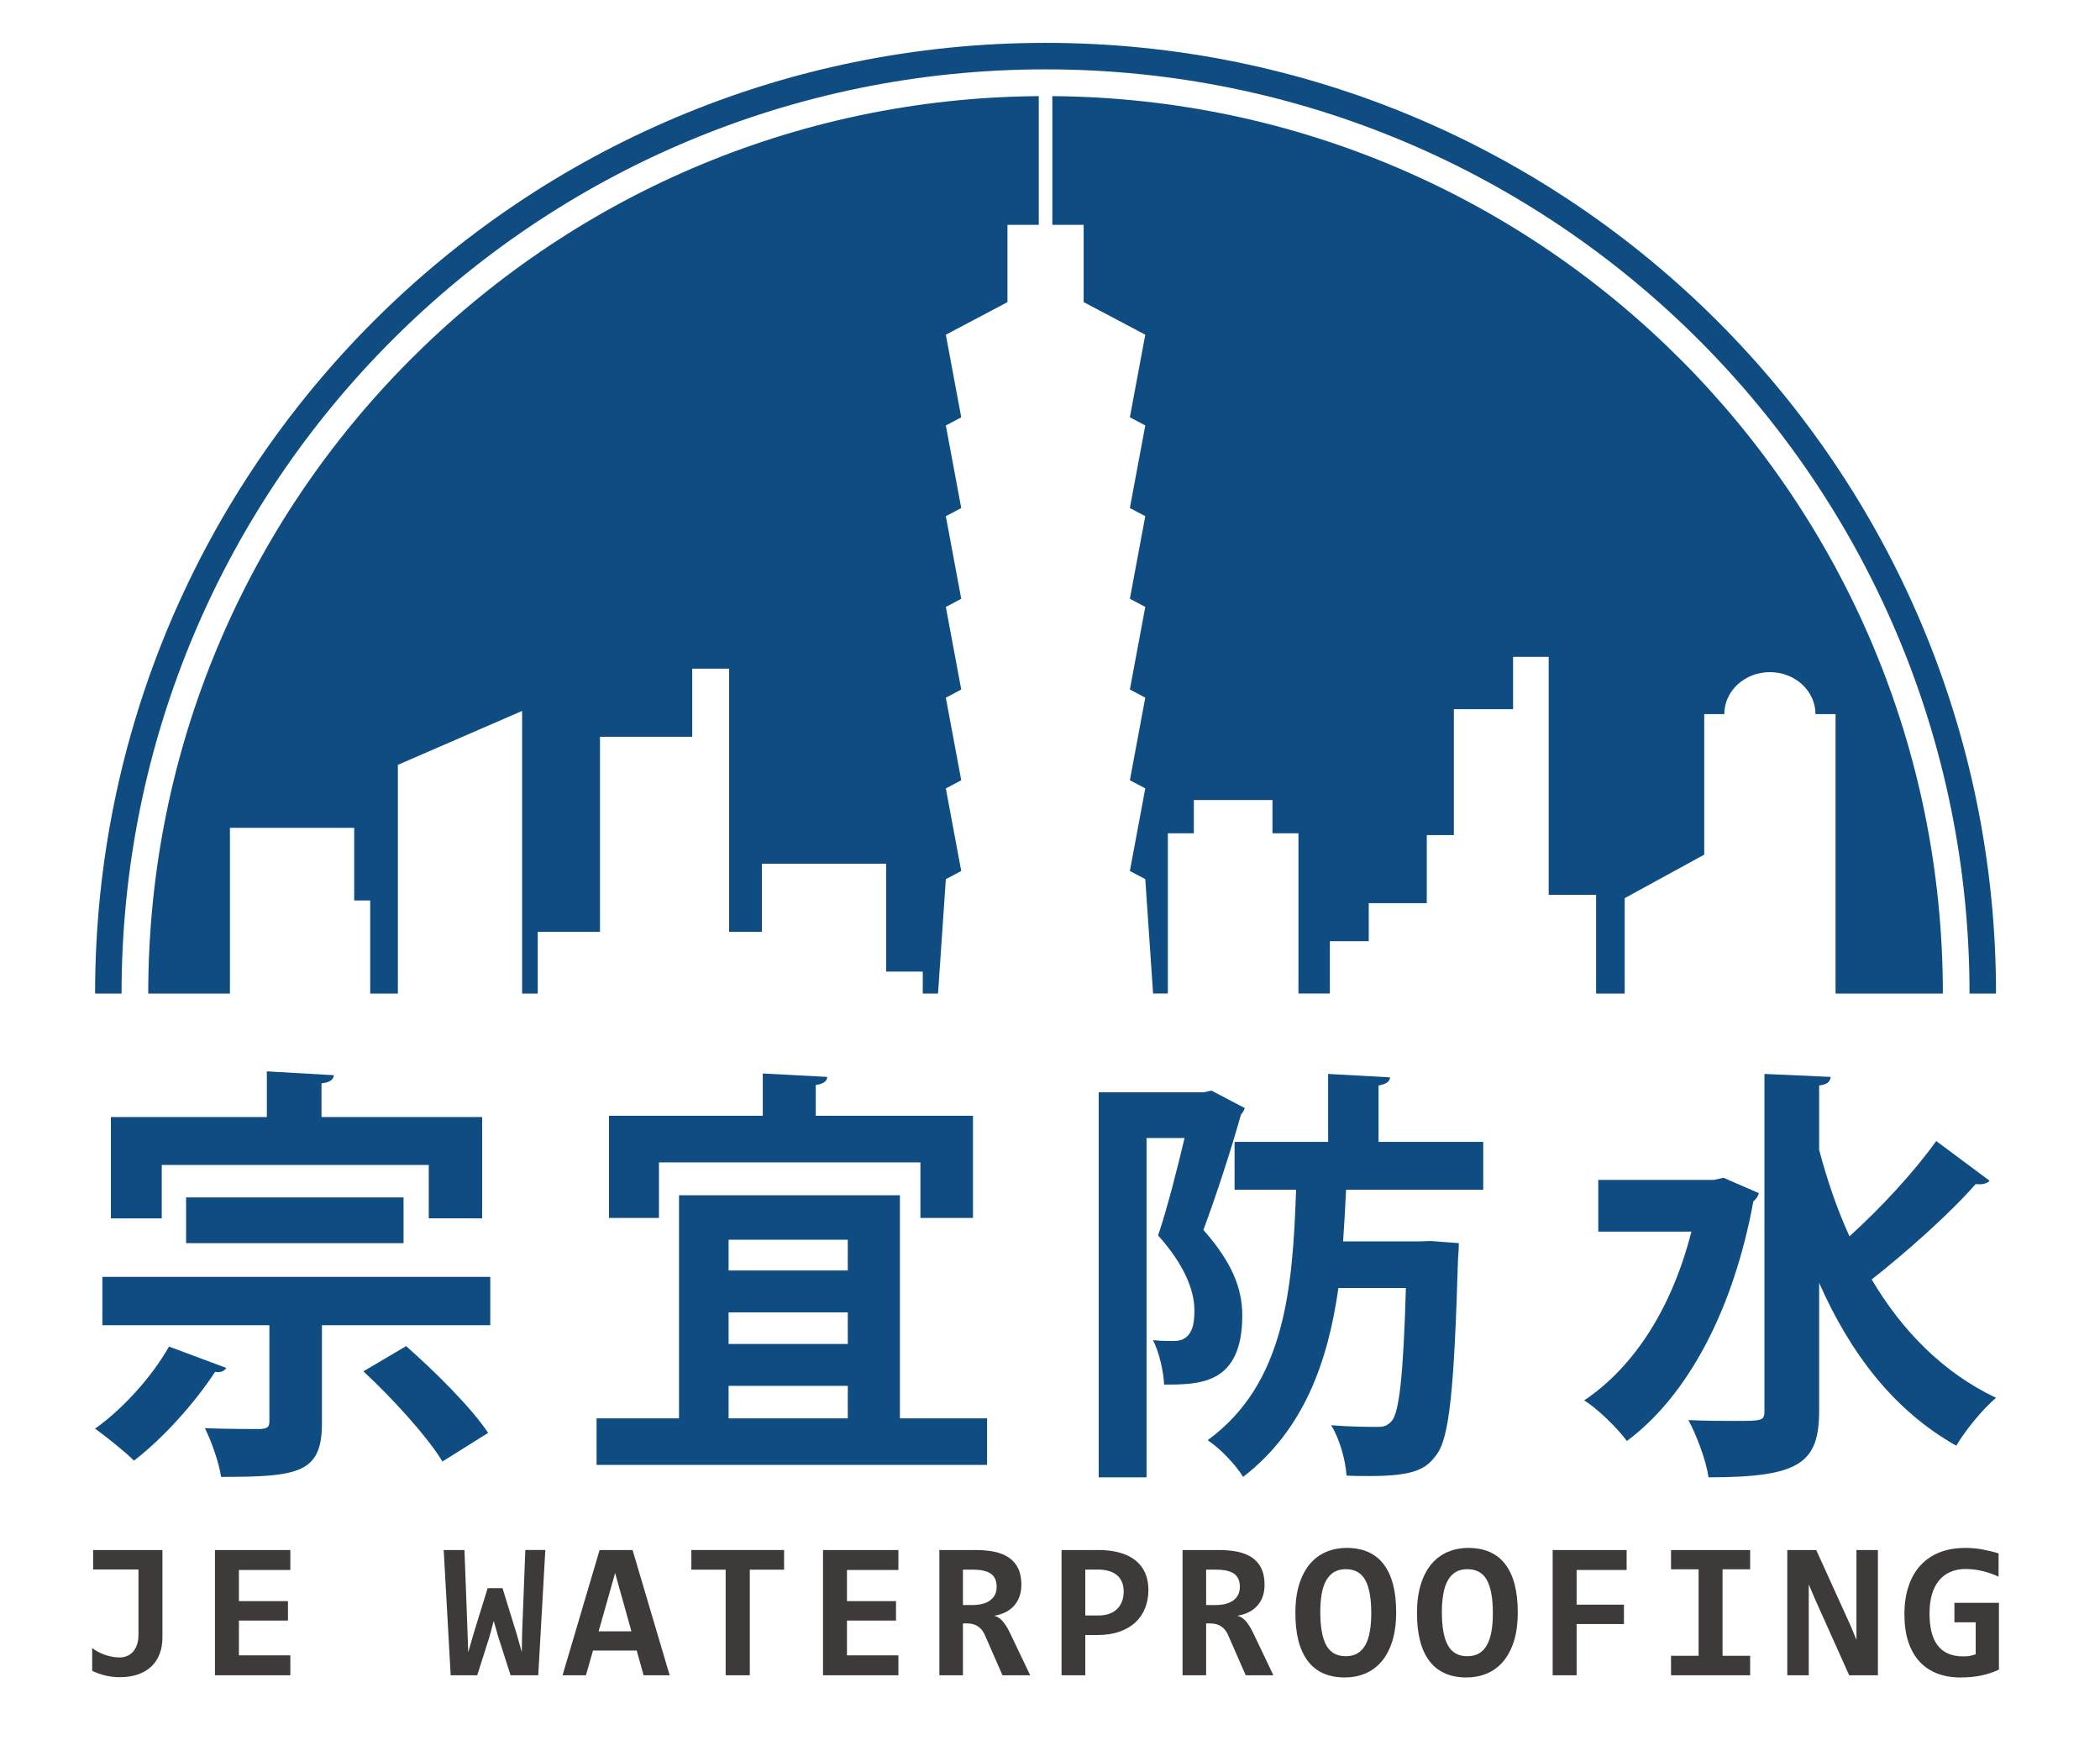
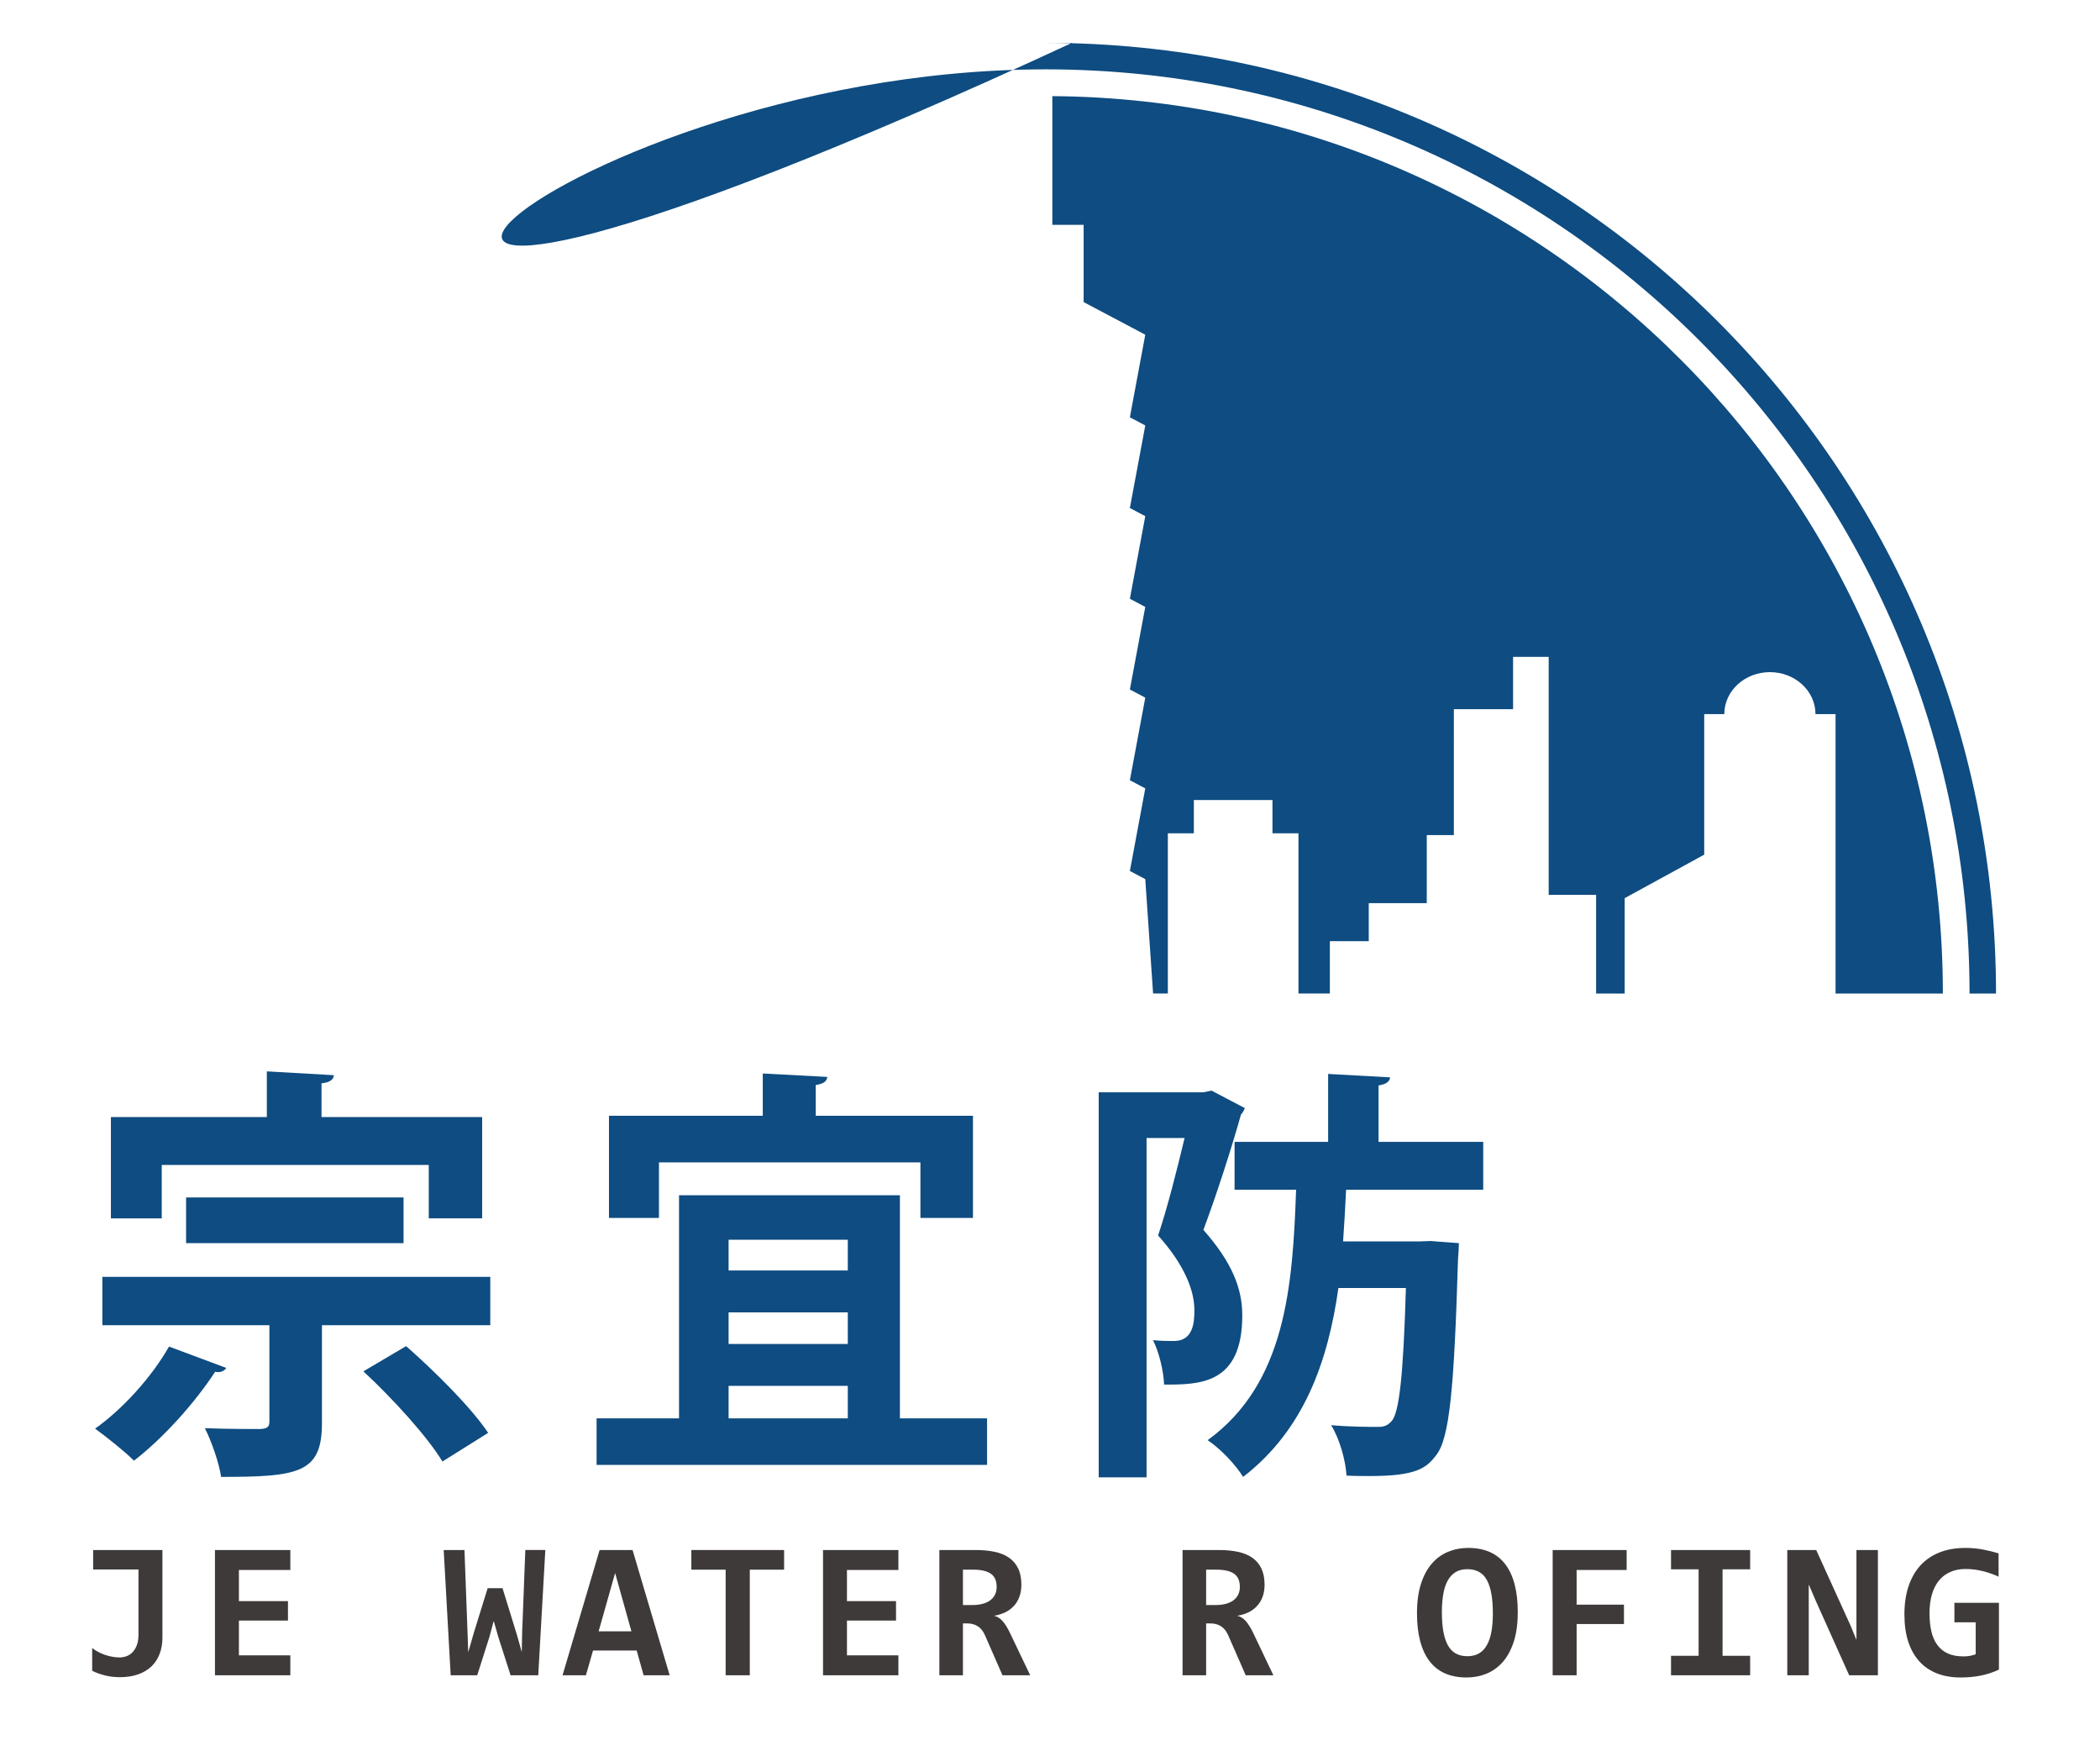
<svg xmlns="http://www.w3.org/2000/svg" version="1.1" id="LOGO_x2B_中英文" x="0px" y="0px" width="256px" height="214px" viewBox="0 0 256 214" style="enable-background:new 0 0 256 214;" xml:space="preserve">
  <g id="XMLID_3_">
-     <path id="XMLID_3123_" style="fill:#0E4C81;" d="M127.458,8.453c62.208,0,112.638,50.43,112.638,112.638h3.229   c0-63.991-51.875-115.866-115.867-115.866C63.467,5.225,11.592,57.1,11.592,121.091h3.228C14.82,58.882,65.25,8.453,127.458,8.453z   " />
+     <path id="XMLID_3123_" style="fill:#0E4C81;" d="M127.458,8.453c62.208,0,112.638,50.43,112.638,112.638h3.229   c0-63.991-51.875-115.866-115.867-115.866h3.228C14.82,58.882,65.25,8.453,127.458,8.453z   " />
    <g id="XMLID_3116_">
      <path id="XMLID_3120_" style="fill:#0E4C81;" d="M132.102,36.819l7.513,3.973l-1.878,10.066l1.878,0.993l-1.878,10.066    l1.878,0.993l-1.878,10.066l1.878,0.993l-1.878,10.066l1.878,0.993l-1.878,10.066l1.878,0.993l-1.878,10.066l1.878,0.993    l0.952,13.942h1.799v-19.526h3.17v-4.058h9.584v4.058h3.169v19.526h3.829v-6.38h4.74v-4.632h7.073v-8.296h3.302V86.435h7.218    v-6.379h4.342v6.379v22.63h5.779v12.026h3.485v-11.628l9.696-5.301V87.033h2.447c0-2.824,2.488-5.114,5.558-5.114    s5.557,2.29,5.557,5.114h2.448v34.058h13.081c0-60.135-48.528-108.93-108.559-109.375V27.4h3.816V36.819z" />
-       <path id="XMLID_3117_" style="fill:#0E4C81;" d="M28.032,100.892h15.146v8.854h1.952v11.345h3.373V93.216l15.146-6.569v34.443    h1.905v-7.522h7.588V89.797h11.243v-8.303h4.497v8.303v23.771h3.997v-8.302h15.146v13.15h4.466v2.675h1.859l0.952-13.942    l1.878-0.993l-1.878-10.066l1.878-0.993l-1.878-10.066l1.878-0.993l-1.878-10.066l1.878-0.993l-1.878-10.066l1.878-0.993    l-1.878-10.066l1.878-0.993l-1.878-10.066l7.513-3.973V27.4h3.816V11.716c-60.03,0.445-108.559,49.24-108.559,109.375h9.959    V100.892z" />
    </g>
    <g id="XMLID_3097_">
      <path id="XMLID_3110_" style="fill:#0E4C81;" d="M27.582,166.719c-0.209,0.364-0.73,0.624-1.355,0.469    c-2.447,3.749-6.302,8.071-9.895,10.832c-1.146-1.146-3.385-2.916-4.74-3.905c3.333-2.345,6.926-6.303,9.01-10L27.582,166.719z     M12.479,155.624h47.289v5.886h-20.52v11.927c0,6.093-2.813,6.562-12.292,6.562c-0.26-1.718-1.145-4.271-1.979-5.937    c2.604,0.104,5.833,0.104,6.718,0.104c0.833-0.051,1.146-0.208,1.146-0.885V161.51H12.479V155.624z M19.718,141.979v6.511h-6.199    v-12.344h19.01v-5.573l8.177,0.469c-0.053,0.521-0.469,0.886-1.511,0.989v4.115h19.583v12.344h-6.51v-6.511H19.718z     M49.195,151.511H22.686v-5.573h26.509V151.511z M53.935,178.124c-1.822-3.021-6.093-7.708-9.635-10.989l5.208-3.073    c3.489,3.073,7.916,7.448,10,10.572L53.935,178.124z" />
      <path id="XMLID_3104_" style="fill:#0E4C81;" d="M109.703,172.863h10.625v5.677H72.726v-5.677h10.051v-27.186h26.926V172.863z     M80.33,141.667v6.771h-6.093V135.99h18.749v-5.156l7.864,0.417c-0.053,0.521-0.417,0.833-1.406,0.989v3.75h19.166v12.447h-6.406    v-6.771H80.33z M103.35,151.093H88.819v3.751h14.531V151.093z M103.35,163.802v-3.854H88.819v3.854H103.35z M88.819,168.905v3.958    h14.531v-3.958H88.819z" />
      <path id="XMLID_3101_" style="fill:#0E4C81;" d="M147.688,132.918l4.063,2.135c-0.104,0.261-0.261,0.572-0.469,0.781    c-1.198,4.271-3.021,9.895-4.583,14.062c3.541,4.011,4.74,7.188,4.74,10.417c0,8.438-5.209,8.438-9.532,8.438    c-0.052-1.615-0.625-4.011-1.354-5.418c0.989,0.104,1.875,0.104,2.553,0.104c2.343,0,2.498-2.239,2.498-3.749    c0-2.448-1.249-5.573-4.427-9.114c1.146-3.385,2.345-8.178,3.229-11.875h-4.635v41.353h-5.834v-46.925h12.761L147.688,132.918z     M180.812,145h-16.718c-0.104,2.084-0.209,4.166-0.365,6.302H173l1.405-0.052l3.438,0.261c0,0.521-0.052,1.302-0.104,1.927    c-0.469,15.832-1.041,21.874-2.656,23.905c-1.197,1.613-2.5,2.552-8.072,2.552c-0.885,0-1.874,0-2.864-0.052    c-0.104-1.823-0.834-4.479-1.876-6.146c2.397,0.209,4.584,0.209,5.782,0.209c0.729,0,1.146-0.209,1.614-0.729    c0.886-1.041,1.405-5.364,1.719-16.196h-8.229c-1.251,8.802-4.115,17.238-11.615,23.019c-0.938-1.509-2.707-3.385-4.322-4.478    c9.531-6.928,10.364-18.75,10.781-30.521h-7.5v-5.833h11.405v-8.28l7.553,0.416c-0.053,0.521-0.469,0.833-1.406,0.989v6.875h12.76    V145z" />
-       <path id="XMLID_3098_" style="fill:#0E4C81;" d="M210.098,143.542l4.322,1.875c-0.104,0.364-0.365,0.78-0.678,0.989    c-2.396,13.124-7.969,23.697-15.415,29.217c-1.095-1.509-3.646-4.009-5.209-4.946c6.146-4.115,10.729-11.354,13.073-20.572    h-11.354v-6.303h14.114L210.098,143.542z M221.764,140.157c0.989,3.697,2.187,7.238,3.697,10.52    c3.749-3.386,7.916-7.864,10.572-11.614l6.51,4.844c-0.364,0.417-1.042,0.469-1.718,0.417c-3.126,3.594-8.49,8.333-12.656,11.614    c3.697,6.25,8.697,11.353,15.156,14.426c-1.563,1.303-3.751,3.959-4.844,5.833c-7.604-4.271-12.917-11.249-16.718-19.842v15.52    c0,6.458-2.345,8.177-13.49,8.177c-0.26-1.979-1.458-5.156-2.447-6.979c2.083,0.104,4.063,0.104,5.625,0.104    c3.438,0,3.646,0,3.646-1.302v-40.987l8.072,0.364c-0.052,0.573-0.416,0.938-1.405,1.041V140.157z" />
    </g>
    <g id="XMLID_71_">
      <path id="XMLID_3095_" style="fill:#3E3A39;" d="M19.8,199.61c0,0.717-0.112,1.371-0.341,1.962    c-0.224,0.591-0.556,1.098-0.99,1.519c-0.439,0.421-0.977,0.745-1.626,0.974c-0.645,0.231-1.396,0.346-2.251,0.346    c-0.631,0-1.238-0.074-1.822-0.222s-1.093-0.334-1.533-0.561v-2.779c0.196,0.163,0.425,0.315,0.682,0.455    c0.262,0.141,0.542,0.262,0.836,0.369c0.299,0.103,0.603,0.187,0.911,0.243c0.313,0.061,0.621,0.089,0.925,0.089    c0.257,0,0.523-0.047,0.799-0.141c0.275-0.093,0.523-0.25,0.743-0.467c0.215-0.218,0.397-0.505,0.537-0.859    c0.141-0.354,0.21-0.792,0.21-1.313v-7.941h-5.526v-2.371H19.8V199.61z" />
      <path id="XMLID_3093_" style="fill:#3E3A39;" d="M26.205,204.177v-15.265h9.189v2.43h-6.269v3.795h5.979v2.371h-5.979v4.24h6.269    v2.429H26.205z" />
      <path id="XMLID_3091_" style="fill:#3E3A39;" d="M65.615,204.177h-3.373l-1.509-4.706l-0.547-1.916l-0.528,1.962l-1.481,4.66    H54.94l-0.851-15.265h2.532l0.365,9.787l0.093,2.675l0.687-2.383l1.682-5.431h1.813l1.775,5.758l0.57,2.032l0.046-2.383    l0.388-10.056h2.438L65.615,204.177z" />
      <path id="XMLID_3088_" style="fill:#3E3A39;" d="M78.458,204.177l-0.841-3.013h-5.326l-0.864,3.013h-2.85l4.518-15.265h4.018    l4.522,15.265H78.458z M74.986,191.715l-2.009,7.102h3.994L74.986,191.715z" />
      <path id="XMLID_3086_" style="fill:#3E3A39;" d="M91.403,191.307v12.87h-2.943v-12.87h-4.181v-2.395h11.306v2.395H91.403z" />
      <path id="XMLID_3084_" style="fill:#3E3A39;" d="M100.33,204.177v-15.265h9.189v2.43h-6.27v3.795h5.98v2.371h-5.98v4.24h6.27    v2.429H100.33z" />
      <path id="XMLID_3081_" style="fill:#3E3A39;" d="M122.208,204.177l-2.149-4.905c-0.201-0.467-0.486-0.819-0.846-1.056    c-0.364-0.238-0.789-0.357-1.28-0.357h-0.546v6.318h-2.874v-15.265h4.448c0.841,0,1.607,0.072,2.289,0.218    c0.687,0.143,1.271,0.383,1.752,0.717c0.486,0.334,0.855,0.771,1.116,1.308c0.262,0.538,0.393,1.196,0.393,1.975    c0,0.561-0.084,1.058-0.248,1.494c-0.164,0.438-0.393,0.813-0.687,1.126c-0.299,0.318-0.649,0.572-1.06,0.767    c-0.407,0.193-0.851,0.331-1.336,0.408c0.374,0.077,0.72,0.29,1.028,0.638c0.313,0.346,0.626,0.846,0.935,1.5l2.443,5.115H122.208    z M121.498,193.409c0-0.748-0.238-1.285-0.715-1.612c-0.472-0.327-1.187-0.49-2.135-0.49h-1.261v4.31h1.167    c0.444,0,0.846-0.047,1.206-0.141c0.364-0.093,0.673-0.233,0.93-0.42c0.257-0.188,0.458-0.418,0.598-0.694    C121.428,194.084,121.498,193.766,121.498,193.409z" />
-       <path id="XMLID_3078_" style="fill:#3E3A39;" d="M139.997,193.771c0,0.795-0.131,1.528-0.396,2.203    c-0.262,0.673-0.659,1.254-1.178,1.745c-0.523,0.49-1.173,0.871-1.953,1.145c-0.775,0.273-1.682,0.408-2.709,0.408h-1.458v4.905    h-2.896v-15.265h4.471c0.991,0,1.864,0.107,2.621,0.32c0.762,0.215,1.401,0.527,1.916,0.941c0.519,0.413,0.91,0.92,1.182,1.525    C139.861,192.302,139.997,192.993,139.997,193.771z M136.984,193.97c0-0.404-0.065-0.773-0.191-1.103    c-0.131-0.332-0.323-0.614-0.584-0.849c-0.262-0.233-0.589-0.413-0.986-0.537c-0.396-0.124-0.869-0.187-1.415-0.187h-1.505v5.594    h1.598c0.5,0,0.939-0.067,1.322-0.205c0.379-0.136,0.701-0.332,0.963-0.589s0.458-0.565,0.593-0.923    C136.919,194.814,136.984,194.413,136.984,193.97z" />
      <path id="XMLID_3075_" style="fill:#3E3A39;" d="M151.858,204.177l-2.148-4.905c-0.206-0.467-0.486-0.819-0.846-1.056    c-0.364-0.238-0.79-0.357-1.28-0.357h-0.551v6.318h-2.873v-15.265h4.452c0.841,0,1.602,0.072,2.289,0.218    c0.682,0.143,1.266,0.383,1.751,0.717c0.481,0.334,0.855,0.771,1.117,1.308c0.257,0.538,0.388,1.196,0.388,1.975    c0,0.561-0.079,1.058-0.243,1.494c-0.163,0.438-0.393,0.813-0.691,1.126c-0.294,0.318-0.645,0.572-1.056,0.767    c-0.406,0.193-0.854,0.331-1.336,0.408c0.374,0.077,0.715,0.29,1.027,0.638c0.309,0.346,0.622,0.846,0.935,1.5l2.438,5.115    H151.858z M151.144,193.409c0-0.748-0.238-1.285-0.71-1.612c-0.477-0.327-1.187-0.49-2.14-0.49h-1.261v4.31h1.168    c0.443,0,0.85-0.047,1.21-0.141c0.364-0.093,0.672-0.233,0.93-0.42c0.257-0.188,0.453-0.418,0.593-0.694    C151.074,194.084,151.144,193.766,151.144,193.409z" />
-       <path id="XMLID_3072_" style="fill:#3E3A39;" d="M170.199,196.48c0,1.385-0.163,2.581-0.485,3.585    c-0.322,1.005-0.767,1.829-1.332,2.477c-0.564,0.646-1.229,1.126-1.985,1.437c-0.761,0.311-1.569,0.467-2.434,0.467    c-2.009,0-3.522-0.668-4.531-2.002c-1.014-1.336-1.519-3.277-1.519-5.823c0-1.385,0.159-2.581,0.481-3.585    c0.327-1.005,0.771-1.829,1.331-2.477c0.565-0.646,1.229-1.125,1.985-1.437c0.762-0.311,1.574-0.467,2.438-0.467    c2.009,0,3.519,0.666,4.532,1.997C169.69,191.984,170.199,193.928,170.199,196.48z M167.163,196.62    c0-1.806-0.243-3.153-0.725-4.041c-0.485-0.887-1.279-1.331-2.382-1.331c-0.557,0-1.023,0.114-1.416,0.344    c-0.388,0.23-0.71,0.567-0.962,1.011c-0.253,0.444-0.439,0.991-0.556,1.643c-0.117,0.649-0.173,1.395-0.173,2.235    c0,1.806,0.242,3.153,0.729,4.041c0.485,0.888,1.28,1.331,2.378,1.331c0.551,0,1.022-0.114,1.415-0.343    c0.397-0.231,0.715-0.568,0.967-1.012c0.248-0.443,0.431-0.99,0.547-1.643C167.103,198.206,167.163,197.461,167.163,196.62z" />
      <path id="XMLID_1656_" style="fill:#3E3A39;" d="M185.022,196.48c0,1.385-0.158,2.581-0.48,3.585    c-0.327,1.005-0.771,1.829-1.332,2.477c-0.565,0.646-1.229,1.126-1.985,1.437c-0.762,0.311-1.574,0.467-2.438,0.467    c-2.009,0-3.518-0.668-4.531-2.002c-1.01-1.336-1.519-3.277-1.519-5.823c0-1.385,0.163-2.581,0.486-3.585    c0.322-1.005,0.766-1.829,1.331-2.477c0.565-0.646,1.229-1.125,1.985-1.437c0.762-0.311,1.569-0.467,2.434-0.467    c2.009,0,3.522,0.666,4.532,1.997C184.519,191.984,185.022,193.928,185.022,196.48z M181.986,196.62    c0-1.806-0.238-3.153-0.725-4.041c-0.48-0.887-1.275-1.331-2.382-1.331c-0.552,0-1.023,0.114-1.411,0.344    c-0.393,0.23-0.71,0.567-0.963,1.011c-0.257,0.444-0.438,0.991-0.556,1.643c-0.116,0.649-0.178,1.395-0.178,2.235    c0,1.806,0.243,3.153,0.733,4.041c0.486,0.888,1.275,1.331,2.374,1.331c0.556,0,1.027-0.114,1.42-0.343    c0.393-0.231,0.715-0.568,0.962-1.012c0.253-0.443,0.435-0.99,0.552-1.643C181.93,198.206,181.986,197.461,181.986,196.62z" />
      <path id="XMLID_1166_" style="fill:#3E3A39;" d="M192.198,191.342v4.228h5.77v2.359h-5.77v6.248h-2.92v-15.265h9.017v2.43H192.198    z" />
      <path id="XMLID_1163_" style="fill:#3E3A39;" d="M203.705,191.26v-2.348h9.646v2.348h-3.363v10.546h3.363v2.371h-9.646v-2.371    h3.363V191.26H203.705z" />
      <path id="XMLID_102_" style="fill:#3E3A39;" d="M225.423,204.177l-4.087-9.109l-0.841-1.962v6.33v4.741h-2.616v-15.265h3.526    l4.168,9.168l0.737,1.787v-6.738v-4.217h2.616v15.265H225.423z" />
      <path id="XMLID_90_" style="fill:#3E3A39;" d="M238.252,197.719v-2.371h5.428v8.141c-0.7,0.326-1.429,0.567-2.195,0.724    c-0.762,0.156-1.593,0.233-2.485,0.233c-1.061,0-2.014-0.163-2.859-0.49c-0.841-0.327-1.56-0.813-2.153-1.46    c-0.589-0.647-1.046-1.448-1.359-2.406c-0.317-0.957-0.472-2.066-0.472-3.328c0-1.269,0.163-2.406,0.495-3.41    c0.332-1.005,0.813-1.854,1.448-2.554c0.636-0.695,1.411-1.226,2.336-1.593c0.92-0.366,1.976-0.549,3.158-0.549    c0.7,0,1.383,0.061,2.051,0.18c0.663,0.122,1.331,0.283,1.99,0.486v2.838c-0.575-0.273-1.21-0.498-1.911-0.671    c-0.696-0.177-1.396-0.264-2.106-0.264c-0.715,0-1.351,0.124-1.897,0.374c-0.551,0.25-1.009,0.603-1.378,1.063    s-0.649,1.023-0.841,1.693c-0.191,0.671-0.285,1.425-0.285,2.266c0,0.811,0.075,1.54,0.22,2.189    c0.149,0.651,0.388,1.205,0.72,1.658c0.331,0.458,0.757,0.806,1.279,1.046c0.52,0.241,1.154,0.362,1.902,0.362    c0.182,0,0.336-0.007,0.467-0.017c0.136-0.014,0.257-0.03,0.374-0.054c0.116-0.022,0.229-0.051,0.331-0.081    c0.107-0.03,0.22-0.065,0.337-0.105v-3.9H238.252z" />
    </g>
  </g>
</svg>